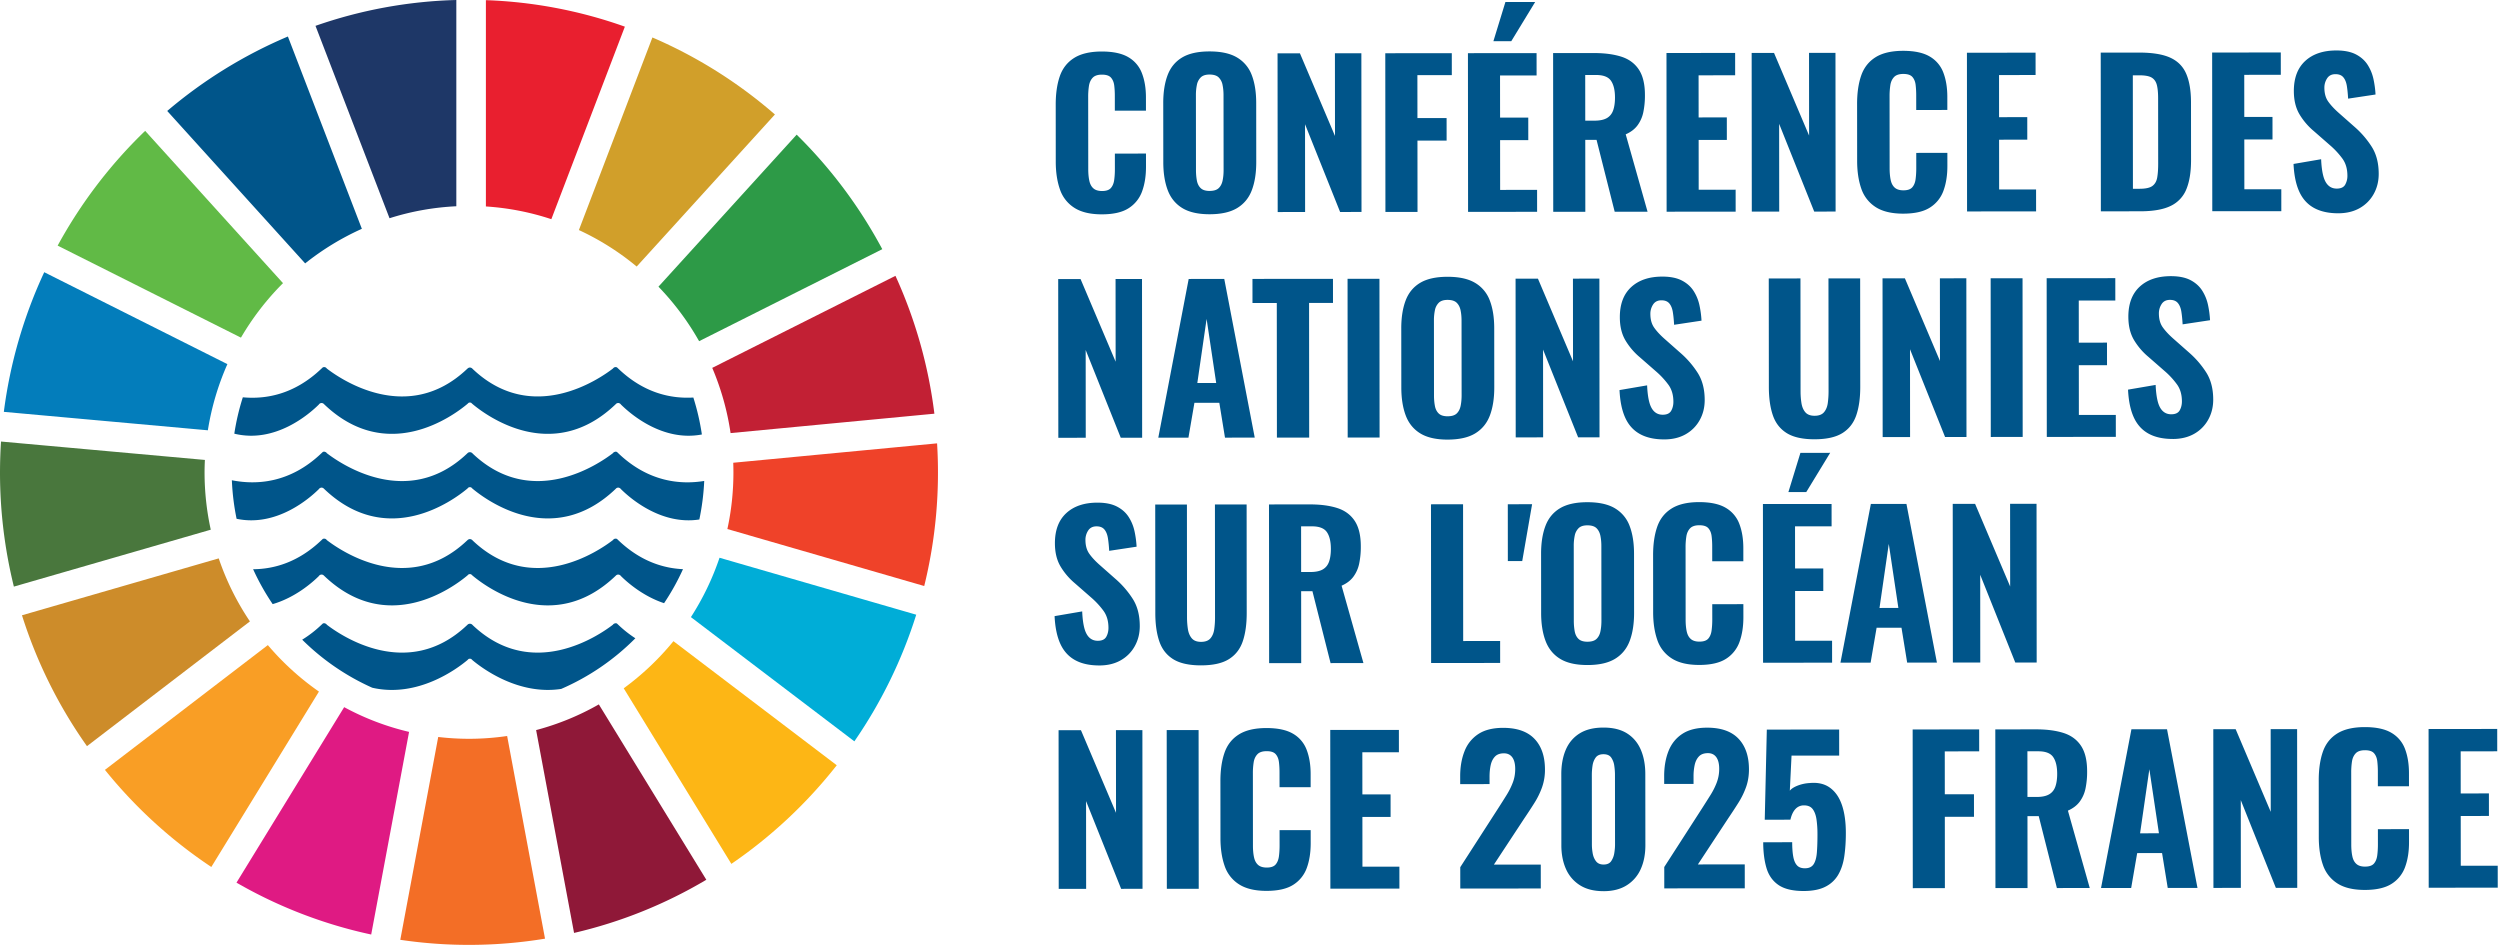
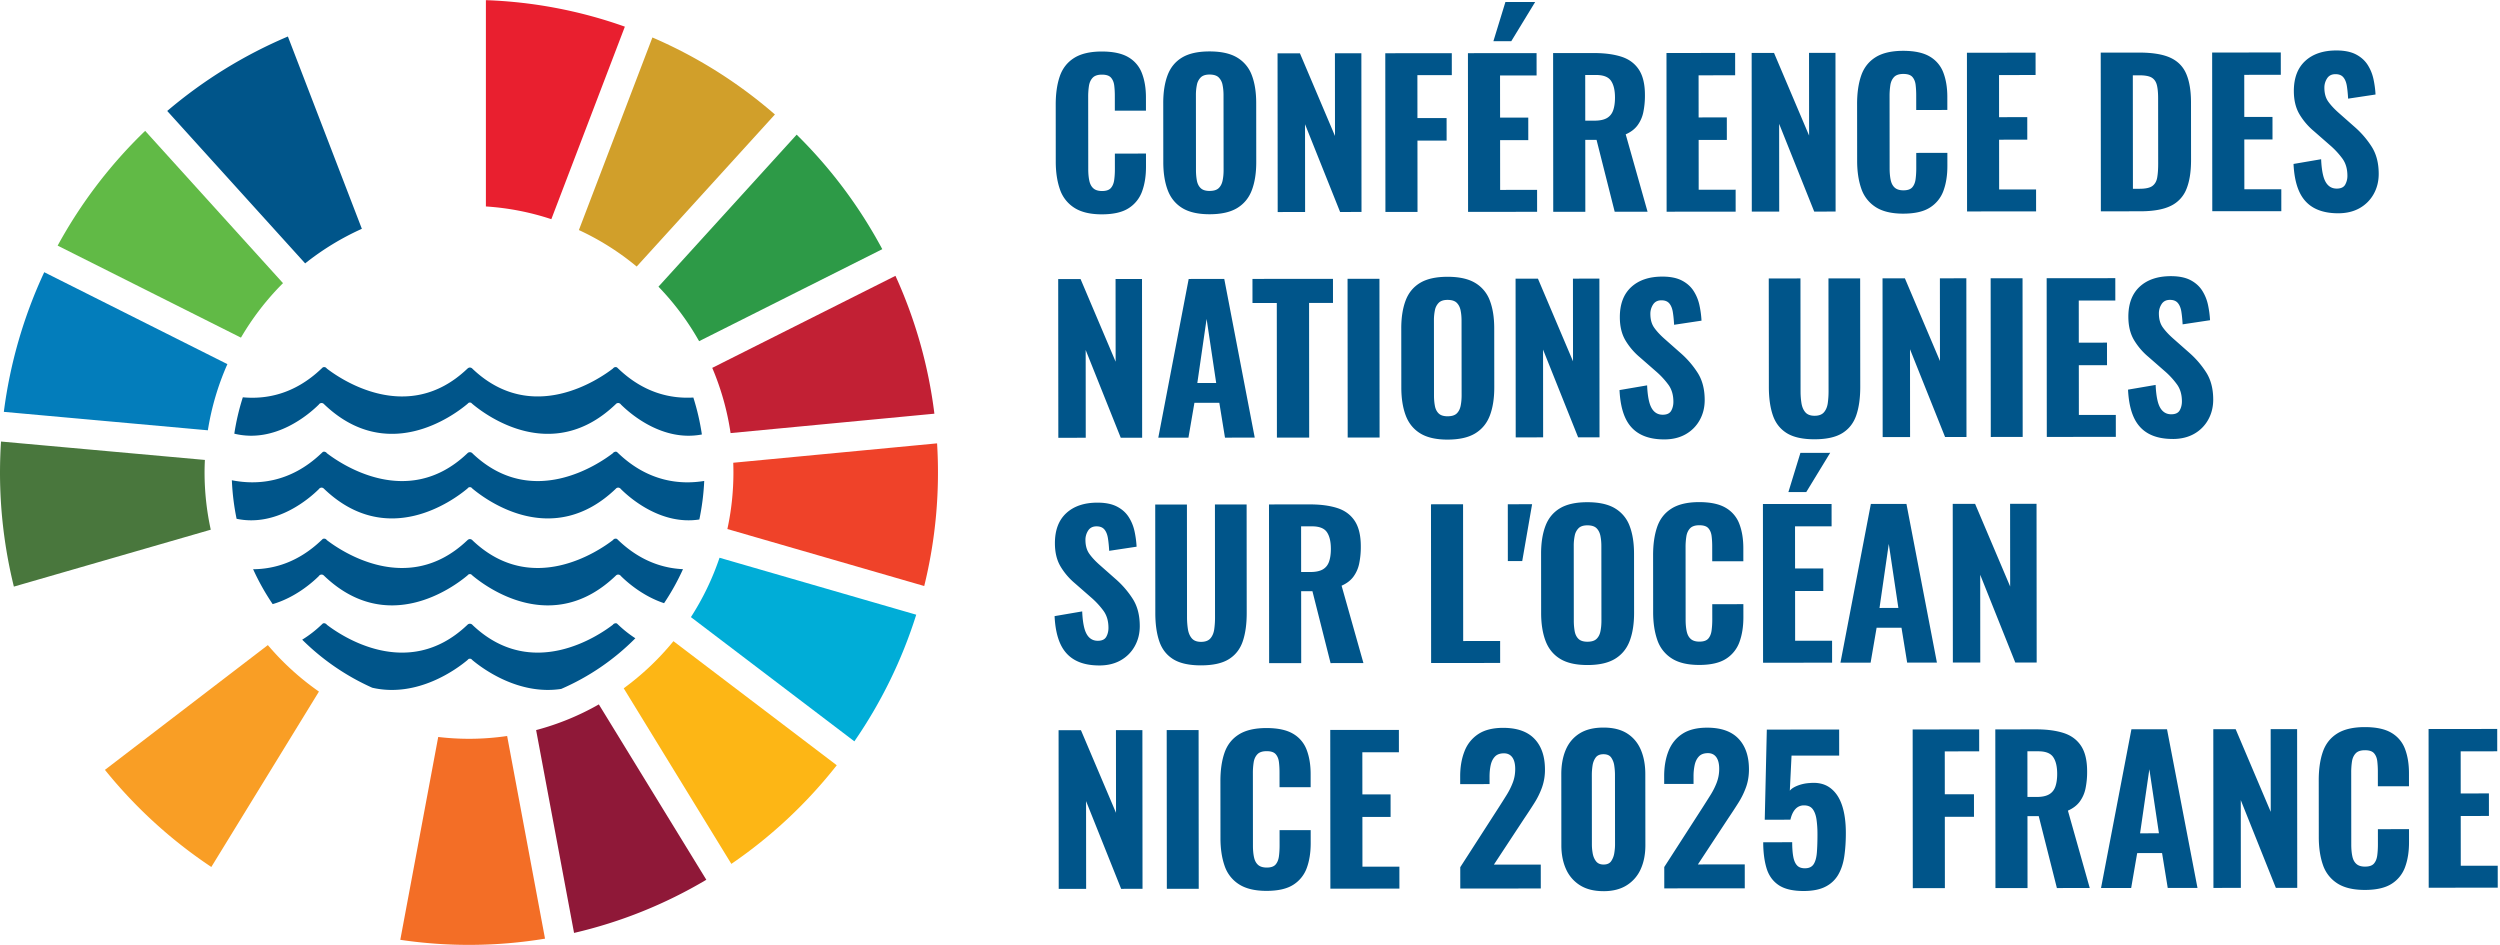
<svg xmlns="http://www.w3.org/2000/svg" width="254" height="96" fill="none">
  <g clip-path="url(#a)">
    <path fill="#00558A" d="M32.48 58.438a.34.34 0 0 1 .186-.062.33.33 0 0 1 .246.106c6.424 6.177 13.159 1.174 14.56 0l.138-.127a.3.3 0 0 1 .128-.026c.048 0 .096.007.134.026l.139.127c1.4 1.174 8.136 6.177 14.559 0 .001-.003.01-.008.013-.014a.33.33 0 0 1 .228-.092c.07 0 .134.026.186.062a.4.4 0 0 1 .095.096c.612.606 2.223 2.038 4.378 2.75a24 24 0 0 0 1.922-3.456c-2.036-.093-4.348-.824-6.561-2.934-.047-.044-.095-.087-.143-.138a.4.4 0 0 0-.144-.03c-.034 0-.071.009-.101.015a.4.4 0 0 0-.172.134c-1.467 1.127-8.203 5.721-14.202.084l-.087-.087a.37.37 0 0 0-.244-.101.36.36 0 0 0-.234.101l-.094.087c-5.995 5.637-12.738 1.043-14.204-.084a.36.36 0 0 0-.166-.134c-.035-.006-.07-.016-.108-.016a.4.4 0 0 0-.14.031c-.045.05-.097.094-.145.138-2.348 2.239-4.806 2.924-6.929 2.94a24 24 0 0 0 1.986 3.544c2.309-.67 4.046-2.21 4.687-2.844a.3.3 0 0 1 .09-.096M62.83 46.06l-.142-.135a.27.27 0 0 0-.245-.008.3.3 0 0 0-.172.127c-1.466 1.125-8.203 5.721-14.202.083l-.088-.089a.35.35 0 0 0-.243-.095.33.33 0 0 0-.235.095l-.093.089c-5.995 5.638-12.738 1.042-14.204-.084a.28.28 0 0 0-.166-.127.27.27 0 0 0-.248.008 3 3 0 0 1-.146.137c-3.204 3.05-6.613 3.224-9.09 2.733.057 1.336.219 2.644.482 3.915 4.055.856 7.404-2.07 8.353-3.009a.35.35 0 0 1 .275-.158.33.33 0 0 1 .23.095q.006.008.016.015c6.422 6.168 13.159 1.169 14.56 0l.138-.132a.3.3 0 0 1 .128-.022q.074-.001.135.022l.138.132c1.4 1.169 8.135 6.168 14.56 0 0-.004.007-.009.012-.015a.32.32 0 0 1 .227-.095.34.34 0 0 1 .186.064.4.4 0 0 1 .096.094c.917.91 4.082 3.68 7.961 3.08a24.4 24.4 0 0 0 .496-3.915c-2.44.398-5.674.094-8.718-2.804m1.721 18.787a11.7 11.7 0 0 1-1.721-1.358q-.07-.065-.143-.136a.28.28 0 0 0-.245-.008.3.3 0 0 0-.172.127c-1.466 1.126-8.203 5.721-14.202.083l-.088-.088a.35.35 0 0 0-.243-.095.33.33 0 0 0-.235.095l-.093.088c-5.995 5.638-12.738 1.043-14.204-.083a.28.28 0 0 0-.166-.127.27.27 0 0 0-.248.008 3 3 0 0 1-.146.136 11.6 11.6 0 0 1-1.943 1.501 24 24 0 0 0 7.12 4.883c4.617 1.058 8.608-1.924 9.65-2.793l.137-.132a.3.3 0 0 1 .128-.021q.074-.001.135.021l.138.132c.992.828 4.665 3.577 9.007 2.914a24.1 24.1 0 0 0 7.534-5.147M62.83 37.464q-.069-.063-.142-.137a.4.4 0 0 0-.144-.031c-.034 0-.071.01-.101.016a.4.4 0 0 0-.172.134c-1.467 1.127-8.203 5.72-14.202.083l-.087-.086a.37.37 0 0 0-.244-.102.36.36 0 0 0-.234.102l-.094.086c-5.995 5.638-12.738 1.044-14.204-.084a.37.37 0 0 0-.166-.133c-.035-.006-.07-.016-.108-.016a.4.4 0 0 0-.14.03c-.045.051-.097.095-.145.138-2.745 2.618-5.644 3.12-7.976 2.902a24 24 0 0 0-.865 3.696c4.159 1.02 7.618-2.001 8.585-2.957a.3.3 0 0 1 .09-.097.34.34 0 0 1 .185-.061.33.33 0 0 1 .246.106c6.424 6.177 13.159 1.174 14.56 0l.138-.127a.3.3 0 0 1 .128-.026c.048 0 .096.007.134.026l.139.127c1.4 1.174 8.136 6.177 14.559 0 .001-.003.01-.009.013-.015a.33.33 0 0 1 .228-.091c.07 0 .134.025.186.061.039.023.066.06.095.096.938.93 4.222 3.804 8.219 3.038a24 24 0 0 0-.867-3.753c-2.267.133-5.008-.44-7.613-2.925" />
    <path fill="#61BA46" d="M24.482 34.304a27.2 27.2 0 0 1 4.271-5.536L14.748 13.295a48.3 48.3 0 0 0-8.891 11.661z" />
    <path fill="#D19F2A" d="M58.815 23.374a26.7 26.7 0 0 1 5.873 3.707l14.044-15.45a47.7 47.7 0 0 0-12.447-7.824z" />
    <path fill="#C22034" d="m90.978 28.025-18.614 9.35a27 27 0 0 1 1.863 6.626l20.707-1.97a47.9 47.9 0 0 0-3.956-14.006" />
    <path fill="#2D9A47" d="m71.028 34.665 18.612-9.348a48.2 48.2 0 0 0-8.698-11.636L66.899 29.127a27.2 27.2 0 0 1 4.13 5.537" />
    <path fill="#49773D" d="M20.783 47.992c0-.422.014-.844.033-1.263L.104 44.86A50 50 0 0 0 0 47.992c0 4.002.493 7.89 1.41 11.607l20.003-5.782a27.3 27.3 0 0 1-.63-5.825" />
    <path fill="#FDB615" d="M68.422 65.143a27.3 27.3 0 0 1-5.052 4.787l10.936 17.84a48.2 48.2 0 0 0 10.709-10.02z" />
    <path fill="#EF4229" d="M74.516 47.992c0 1.975-.21 3.902-.615 5.757l20 5.79a48.2 48.2 0 0 0 1.306-14.494l-20.709 1.97q.017.489.018.977" />
    <path fill="#F99E25" d="M27.214 65.542 10.66 78.218a48.2 48.2 0 0 0 10.81 9.867l10.934-17.82a27.2 27.2 0 0 1-5.19-4.723" />
    <path fill="#037DBB" d="M21.119 43.718a27 27 0 0 1 1.984-6.722l-18.608-9.34A48 48 0 0 0 .39 41.845z" />
    <path fill="#8F1838" d="m71.762 89.383-10.92-17.816a26.6 26.6 0 0 1-6.373 2.61l3.855 20.608a47.1 47.1 0 0 0 13.438-5.402" />
    <path fill="#00ADD7" d="M73.104 56.667a27.2 27.2 0 0 1-2.907 6.032l16.607 12.62a48 48 0 0 0 6.285-12.865z" />
    <path fill="#F36E26" d="M51.525 74.778a27 27 0 0 1-3.875.284 27 27 0 0 1-3.127-.186L40.67 95.485a47.5 47.5 0 0 0 14.704-.117z" />
    <path fill="#E91F2F" d="M49.367 20.976a26.5 26.5 0 0 1 6.649 1.293l7.47-19.56A47 47 0 0 0 49.367.016z" />
-     <path fill="#DF1A83" d="M41.562 74.36a26.6 26.6 0 0 1-6.595-2.513l-10.94 17.829a47.2 47.2 0 0 0 13.687 5.271z" />
-     <path fill="#1E3767" d="M39.575 22.173a26.5 26.5 0 0 1 6.788-1.217V0a47.1 47.1 0 0 0-14.309 2.626z" />
-     <path fill="#CD8C2A" d="M25.392 63.134a27 27 0 0 1-3.169-6.402l-19.99 5.78A48 48 0 0 0 8.837 75.81z" />
    <path fill="#00558A" d="M31.004 26.76a27 27 0 0 1 5.761-3.513L29.25 3.709a47.6 47.6 0 0 0-12.26 7.565zm80.949-4.983q-1.78 0-2.816-.675a3.56 3.56 0 0 1-1.454-1.88q-.417-1.203-.418-2.796l-.004-5.793q-.002-1.672.412-2.877t1.451-1.862 2.815-.66q1.718 0 2.697.575a3.16 3.16 0 0 1 1.384 1.632q.407 1.055.407 2.448l.002 1.353-3.162.003-.001-1.513q0-.557-.06-1.045t-.327-.796-.919-.308q-.651 0-.948.32-.296.319-.375.826a7.4 7.4 0 0 0-.078 1.125l.007 7.326q0 .676.109 1.184t.416.776q.306.268.879.268.632 0 .899-.31.266-.307.335-.826.07-.517.068-1.095l-.001-1.572 3.161-.003.001 1.334q.002 1.413-.393 2.498a3.36 3.36 0 0 1-1.361 1.713q-.969.629-2.726.63m10.945-.009q-1.758 0-2.786-.635-1.029-.636-1.474-1.82t-.447-2.837l-.005-6.011q-.001-1.652.442-2.828.444-1.174 1.471-1.792 1.026-.618 2.785-.62 1.778-.001 2.816.625a3.48 3.48 0 0 1 1.483 1.79q.446 1.164.447 2.817l.005 6.011q.002 1.653-.442 2.837-.443 1.185-1.48 1.823t-2.815.64m-.002-2.37q.632 0 .929-.289.295-.288.394-.777.099-.487.098-1.045l-.007-7.624q0-.557-.099-1.035a1.45 1.45 0 0 0-.396-.766q-.297-.288-.929-.288-.592 0-.889.29a1.45 1.45 0 0 0-.394.766 5 5 0 0 0-.098 1.035l.006 7.625q.001.557.09 1.045.09.488.386.776t.909.288m6.917 2.144-.014-16.125 2.273-.002 3.563 8.398-.007-8.4 2.687-.003.014 16.124-2.174.002-3.564-8.915.008 8.918zm10.946-.01-.014-16.124 6.757-.006.002 2.23-3.497.003.004 4.36 2.963-.003.002 2.289-2.963.002.006 7.246zm8.397-.007-.014-16.124 6.974-.006.002 2.269-3.714.003.004 4.28 2.864-.002.002 2.289-2.864.002.004 5.057 3.754-.004.002 2.23zm2.573-17.34 1.222-3.983L155.974.2l-2.427 3.984zm6.08 17.333-.013-16.125 4.149-.003q1.62-.002 2.776.366t1.779 1.302q.624.935.625 2.587a8.3 8.3 0 0 1-.166 1.762 3.4 3.4 0 0 1-.592 1.334q-.424.568-1.195.907l2.22 7.861-3.339.003-1.844-7.304-1.146.001.006 7.306zm3.253-9.26h.948q.79-.002 1.245-.26.453-.26.641-.787.187-.528.187-1.304-.002-1.114-.407-1.702t-1.512-.586h-1.106zm8.266 9.25-.014-16.125 6.975-.006.002 2.27-3.715.003.004 4.28 2.865-.003.002 2.29-2.865.002.004 5.056 3.754-.003.002 2.23zm8.654-.008-.014-16.124 2.272-.002 3.564 8.398-.007-8.401 2.687-.002.013 16.124-2.173.002-3.564-8.915.008 8.918zm15.391.206q-1.778 0-2.816-.675a3.57 3.57 0 0 1-1.454-1.88q-.416-1.203-.417-2.796l-.005-5.793q-.001-1.672.413-2.877t1.45-1.862 2.815-.66q1.719 0 2.698.576a3.17 3.17 0 0 1 1.384 1.63q.405 1.056.407 2.449l.001 1.353-3.161.003-.001-1.513a9 9 0 0 0-.06-1.045q-.06-.487-.327-.796-.267-.308-.919-.308-.653.001-.948.32-.297.319-.375.826a7.4 7.4 0 0 0-.078 1.125l.006 7.326q.001.677.11 1.184t.415.776q.307.268.88.268.632 0 .899-.31.266-.307.335-.826.068-.517.068-1.095l-.001-1.572 3.161-.003.001 1.334q.001 1.413-.393 2.498a3.36 3.36 0 0 1-1.362 1.713q-.968.63-2.726.63m6.48-.224-.013-16.125 6.974-.006.002 2.27-3.714.003.003 4.28 2.865-.003.002 2.29-2.865.002.005 5.056 3.753-.003.002 2.23zm13.594-.012-.014-16.124 3.912-.004q2.035 0 3.171.525 1.137.527 1.612 1.65.476 1.126.477 2.877l.005 5.872q.001 1.792-.472 2.947a3.18 3.18 0 0 1-1.589 1.703q-1.116.55-3.111.55zm3.258-2.292h.691q.909-.002 1.294-.29.386-.29.483-.857.099-.567.098-1.403l-.006-6.65q0-.835-.129-1.343-.13-.507-.515-.746-.386-.238-1.254-.238l-.672.001zm8.063 2.282-.014-16.124 6.974-.006.002 2.27-3.714.002.003 4.28 2.865-.002.002 2.289-2.865.002.005 5.057 3.754-.003.001 2.23zm12.803.209q-1.482 0-2.471-.546-.988-.546-1.493-1.651-.504-1.104-.585-2.816l2.805-.48q.04.995.209 1.662t.515.994q.346.329.859.328.633 0 .86-.399a1.8 1.8 0 0 0 .226-.916q-.002-1.015-.485-1.701a8.2 8.2 0 0 0-1.276-1.383l-1.661-1.452a6.7 6.7 0 0 1-1.454-1.71q-.563-.956-.565-2.349-.001-1.99 1.154-3.056t3.17-1.068q1.205 0 1.976.396.77.399 1.196 1.064.426.667.594 1.453t.209 1.563l-2.786.42q-.04-.736-.129-1.294-.09-.557-.356-.875-.267-.319-.801-.318-.573 0-.849.428a1.7 1.7 0 0 0-.276.946q.001.857.386 1.403.387.547 1.058 1.144l1.622 1.432a9.3 9.3 0 0 1 1.73 2q.723 1.124.724 2.775 0 1.135-.512 2.051a3.7 3.7 0 0 1-1.431 1.435q-.92.517-2.163.52M107.526 44.478l-.013-16.124 2.272-.002 3.563 8.397-.007-8.4 2.687-.002.014 16.124-2.174.002-3.563-8.915.007 8.918zm10.156-.008 3.088-16.127 3.615-.003 3.096 16.121-3.023.003-.576-3.543-2.529.002-.609 3.544zm3.966-5.558 1.917-.001-.974-6.509zm8.086 5.548-.012-13.676-2.47.002-.002-2.449 8.18-.007.002 2.449-2.43.002.011 13.676zm7.191-.007-.013-16.124 3.24-.003.014 16.124zm10.156.211q-1.759 0-2.786-.635-1.029-.636-1.474-1.82t-.447-2.837l-.005-6.011q-.001-1.653.442-2.827.444-1.175 1.471-1.793 1.026-.618 2.785-.62 1.778-.001 2.816.625a3.48 3.48 0 0 1 1.483 1.79q.446 1.164.447 2.816l.005 6.012q.002 1.653-.442 2.837t-1.48 1.823q-1.037.637-2.815.64m-.002-2.37q.632 0 .928-.289.296-.288.395-.777.098-.487.098-1.045l-.007-7.624q0-.557-.099-1.035-.1-.478-.396-.766t-.929-.288q-.592 0-.889.29a1.45 1.45 0 0 0-.394.766 5 5 0 0 0-.098 1.036l.006 7.624q0 .557.09 1.045.089.488.386.776t.909.288m6.917 2.144-.014-16.125 2.272-.002 3.564 8.398-.007-8.4 2.687-.003.013 16.124-2.173.002-3.564-8.915.008 8.918zm15.095.206q-1.483 0-2.47-.546-.99-.546-1.494-1.65-.504-1.106-.585-2.817l2.805-.48q.04.994.209 1.662.168.666.515.995.345.329.86.327.631 0 .859-.399.226-.397.226-.915 0-1.015-.485-1.702a8.2 8.2 0 0 0-1.276-1.382l-1.661-1.452a6.7 6.7 0 0 1-1.453-1.71q-.565-.956-.565-2.35-.002-1.99 1.153-3.056t3.17-1.068q1.205 0 1.976.397.77.398 1.196 1.064t.594 1.452.209 1.563l-2.785.42q-.04-.736-.13-1.293-.09-.558-.356-.876-.267-.318-.801-.318-.573 0-.849.429a1.7 1.7 0 0 0-.276.946q0 .855.387 1.403.385.548 1.058 1.143l1.621 1.432a9.3 9.3 0 0 1 1.73 2q.723 1.123.724 2.776.001 1.134-.512 2.05a3.7 3.7 0 0 1-1.431 1.435q-.918.519-2.163.52m15.272-.013q-1.818 0-2.826-.625-1.008-.627-1.414-1.81t-.407-2.877l-.01-11.028 3.221-.003.01 11.487q0 .598.09 1.174.089.577.395.935t.939.358q.652 0 .958-.36.306-.358.385-.935.078-.578.078-1.175l-.01-11.486 3.22-.003.01 11.028q.001 1.694-.403 2.877-.404 1.185-1.411 1.813t-2.825.63m6.915-.225-.013-16.125 2.272-.002 3.563 8.398-.007-8.4 2.687-.003.014 16.124-2.174.002-3.564-8.915.008 8.918zm10.985-.01-.013-16.124 3.24-.003.014 16.124zm5.691-.005-.014-16.124 6.974-.006.002 2.27-3.714.003.003 4.28 2.865-.003.002 2.29-2.865.002.005 5.056 3.754-.003.001 2.23zm12.802.208q-1.481.002-2.47-.545-.988-.546-1.493-1.651-.504-1.104-.585-2.816l2.805-.48q.04.994.209 1.662.168.666.515.994.345.329.859.328.632 0 .86-.399.226-.397.226-.916-.002-1.015-.486-1.701a8 8 0 0 0-1.275-1.383l-1.661-1.451a6.7 6.7 0 0 1-1.454-1.711q-.563-.956-.565-2.349-.001-1.99 1.154-3.056t3.17-1.068q1.205 0 1.976.396.77.399 1.196 1.064.426.668.594 1.453.168.786.209 1.563l-2.786.42q-.04-.736-.129-1.294-.09-.557-.357-.875t-.8-.318q-.573 0-.849.429-.277.428-.276.945 0 .857.386 1.404t1.058 1.143l1.622 1.432a9.3 9.3 0 0 1 1.73 2q.722 1.123.724 2.776 0 1.135-.512 2.05a3.7 3.7 0 0 1-1.431 1.435q-.92.518-2.164.52M111.695 67.61q-1.482.002-2.47-.545t-1.493-1.65q-.505-1.105-.586-2.817l2.806-.48q.04.996.208 1.662.169.667.515.995.345.328.86.328.631 0 .859-.4.226-.398.226-.915 0-1.015-.485-1.702a8.2 8.2 0 0 0-1.276-1.382l-1.661-1.452a6.7 6.7 0 0 1-1.453-1.71q-.565-.956-.565-2.35-.002-1.99 1.153-3.056t3.17-1.068q1.205 0 1.976.397.771.398 1.196 1.064.426.666.594 1.452.169.787.209 1.563l-2.785.42q-.04-.736-.13-1.294-.089-.556-.356-.875t-.801-.318q-.573 0-.849.429a1.7 1.7 0 0 0-.276.946q.001.855.387 1.403.385.548 1.058 1.143l1.621 1.432a9.3 9.3 0 0 1 1.73 2q.723 1.123.724 2.776.001 1.135-.512 2.05a3.7 3.7 0 0 1-1.431 1.435q-.918.519-2.163.52m10.333-.009q-1.818 0-2.826-.625-1.008-.626-1.414-1.81t-.408-2.876l-.009-11.029 3.221-.002.009 11.486q.002.598.09 1.174.09.578.396.935.307.359.939.358.652 0 .958-.36.306-.357.384-.935.08-.578.078-1.175l-.009-11.486 3.22-.003.009 11.029q.001 1.692-.402 2.876-.405 1.186-1.411 1.813-1.008.629-2.825.63m6.915-.225-.014-16.125 4.149-.003q1.62-.002 2.777.366 1.155.367 1.779 1.302.622.936.624 2.587a8.3 8.3 0 0 1-.166 1.762 3.4 3.4 0 0 1-.592 1.334q-.424.568-1.194.907l2.219 7.861-3.339.003-1.843-7.304-1.146.001.006 7.306zm3.252-9.26h.948q.79-.001 1.245-.26.454-.26.641-.787.187-.528.187-1.304-.001-1.114-.406-1.702-.406-.587-1.512-.586l-1.107.001zm13.206 9.246-.014-16.125 3.26-.002.012 13.894 3.754-.003.002 2.23zm7.795-10.358-.004-5.773 2.469-.002-1.003 5.773zm8.09 10.563q-1.758.002-2.786-.635-1.029-.636-1.474-1.82-.446-1.183-.447-2.836l-.005-6.012q-.001-1.652.442-2.827.444-1.174 1.471-1.793 1.026-.618 2.785-.62 1.779 0 2.816.625a3.48 3.48 0 0 1 1.483 1.79q.446 1.166.447 2.817l.005 6.012q.002 1.652-.442 2.837-.443 1.185-1.48 1.823t-2.815.639m-.002-2.369q.633 0 .928-.29.297-.288.395-.776.098-.487.098-1.045l-.007-7.624q0-.558-.099-1.035-.1-.478-.396-.767-.297-.288-.929-.287-.592 0-.889.289a1.45 1.45 0 0 0-.394.767 5 5 0 0 0-.098 1.035l.006 7.624q.002.558.09 1.045.09.488.386.776t.909.288m11.363 2.359q-1.779.001-2.816-.674a3.56 3.56 0 0 1-1.454-1.88q-.416-1.204-.417-2.797l-.005-5.792q-.002-1.672.412-2.877t1.451-1.863 2.815-.66q1.719 0 2.697.576a3.17 3.17 0 0 1 1.385 1.631q.405 1.055.407 2.448l.001 1.354-3.161.002-.002-1.512q0-.558-.06-1.045t-.327-.796-.919-.308q-.651 0-.948.32-.296.318-.374.826a7 7 0 0 0-.078 1.124l.006 7.326q0 .677.109 1.184.109.508.416.776.306.27.879.268.632 0 .899-.309.266-.309.335-.826t.069-1.095l-.002-1.573 3.161-.003.002 1.334q0 1.414-.394 2.499a3.36 3.36 0 0 1-1.361 1.713q-.968.627-2.726.63m6.48-.225-.014-16.125 6.975-.005.002 2.269-3.715.003.004 4.28 2.865-.002.002 2.289-2.865.002.004 5.057 3.754-.004.002 2.23zm2.574-17.341 1.221-3.982 3.023-.003-2.427 3.983zm5.289 17.334 3.089-16.127 3.615-.003 3.096 16.122-3.023.002-.576-3.543-2.529.003-.609 3.544zm3.967-5.557 1.917-.002-.974-6.508zm7.453 5.547-.013-16.124 2.272-.002 3.563 8.397-.007-8.4 2.687-.003.014 16.125-2.174.002-3.563-8.915.007 8.918zm-90.845 22.995-.014-16.124 2.272-.002 3.564 8.397-.007-8.4 2.687-.003.013 16.124-2.173.002-3.564-8.915.008 8.918zm10.985-.01-.014-16.124 3.241-.003.013 16.125zm10.136.211q-1.779 0-2.816-.675a3.56 3.56 0 0 1-1.454-1.88q-.416-1.203-.417-2.796l-.005-5.793q-.002-1.672.412-2.877t1.451-1.863 2.815-.659q1.719 0 2.697.575a3.16 3.16 0 0 1 1.385 1.631q.405 1.056.407 2.448l.001 1.354-3.161.003-.002-1.513q0-.557-.06-1.045t-.326-.796q-.268-.309-.919-.308-.653 0-.948.32-.297.318-.375.826a7 7 0 0 0-.078 1.125l.006 7.325q0 .677.11 1.185.109.507.415.776.306.268.88.268.632 0 .898-.31.266-.307.336-.826.068-.518.068-1.095l-.002-1.573 3.162-.002.001 1.333q0 1.415-.393 2.499a3.36 3.36 0 0 1-1.362 1.713q-.968.629-2.726.63m6.48-.225-.013-16.124 6.974-.006.002 2.27-3.715.002.004 4.28 2.865-.002.002 2.29-2.865.002.004 5.056 3.754-.003.002 2.23zm13.198-.011-.002-2.17 3.887-6.035q.435-.677.819-1.295.385-.617.631-1.264.248-.647.246-1.384 0-.776-.297-1.184t-.85-.407q-.593 0-.909.329-.315.329-.434.866-.117.537-.117 1.175l.001.756-2.984.003-.001-.797q0-1.432.443-2.548a3.63 3.63 0 0 1 1.401-1.743q.958-.628 2.519-.63 2.114 0 3.182 1.113 1.068 1.114 1.069 3.124a5.3 5.3 0 0 1-.295 1.802 8 8 0 0 1-.779 1.593q-.483.767-1.036 1.584l-3.078 4.68 4.762-.004.002 2.429zm14.562.266q-1.443.001-2.392-.595a3.7 3.7 0 0 1-1.424-1.641q-.474-1.045-.476-2.418l-.006-7.226q-.001-1.413.452-2.48.454-1.065 1.402-1.663.948-.597 2.43-.599 1.462 0 2.401.595.938.597 1.394 1.661t.456 2.478l.007 7.226q0 1.374-.473 2.42a3.7 3.7 0 0 1-1.421 1.643q-.948.598-2.35.6m-.003-2.707q.534 0 .771-.34a2 2 0 0 0 .315-.806q.078-.467.078-.866l-.006-7.106q0-.438-.07-.916a1.9 1.9 0 0 0-.307-.826q-.238-.348-.79-.348-.554 0-.8.35-.248.348-.315.826a6.4 6.4 0 0 0-.069.916l.006 7.106q0 .4.08.866.08.468.336.806.258.338.771.338m6.167 2.422-.002-2.17 3.887-6.035q.433-.677.819-1.294.385-.618.631-1.265a3.9 3.9 0 0 0 .246-1.384q-.001-.776-.298-1.184-.296-.408-.849-.407-.594 0-.909.329-.316.33-.434.866a5.4 5.4 0 0 0-.117 1.175v.756l-2.983.003-.001-.796q-.001-1.434.442-2.549.444-1.114 1.402-1.743.958-.628 2.518-.63 2.114 0 3.182 1.113 1.068 1.114 1.07 3.124 0 .975-.295 1.802a8 8 0 0 1-.779 1.593q-.484.768-1.036 1.584l-3.078 4.68 4.761-.004.002 2.429zm14.166.267q-1.68 0-2.569-.615-.89-.616-1.216-1.731-.327-1.114-.329-2.608l2.944-.002q.001.876.11 1.473.11.597.396.895.287.3.86.278.573-.02.829-.438.257-.419.315-1.195.059-.776.058-1.831a10.4 10.4 0 0 0-.1-1.513q-.1-.657-.386-1.035-.288-.378-.88-.377a1.14 1.14 0 0 0-.879.379q-.345.378-.503 1.075l-2.608.002.21-9.157 7.35-.006.002 2.647-4.84.004-.175 3.564q.237-.3.799-.518a4 4 0 0 1 1.215-.26q1.245-.12 2.065.476t1.217 1.76.397 2.837q.002 1.275-.156 2.359-.157 1.085-.611 1.871a3.1 3.1 0 0 1-1.303 1.226q-.849.438-2.212.44m11.084-.288-.014-16.125 6.757-.006.002 2.23-3.497.003.004 4.36 2.963-.003.002 2.29-2.963.002.006 7.246zm8.397-.008-.014-16.124 4.149-.004q1.62 0 2.776.366 1.156.368 1.78 1.302.623.936.624 2.588a8.3 8.3 0 0 1-.166 1.762 3.4 3.4 0 0 1-.592 1.334q-.424.567-1.194.907l2.219 7.861-3.339.003-1.844-7.304h-1.145l.006 7.306zm3.252-9.26h.948q.79 0 1.245-.26.453-.258.641-.787.187-.527.187-1.304-.002-1.114-.407-1.701-.405-.588-1.512-.586h-1.106zm7.476 9.251 3.088-16.127 3.616-.003 3.096 16.122-3.023.002-.576-3.543-2.529.003-.61 3.544zm3.967-5.557 1.916-.002-.974-6.509zm7.453 5.547-.014-16.124 2.272-.002 3.564 8.398-.007-8.401 2.687-.002.013 16.124-2.173.002-3.564-8.915.008 8.918zm15.391.206q-1.778.001-2.816-.674a3.57 3.57 0 0 1-1.454-1.88q-.415-1.204-.417-2.797l-.005-5.793q-.001-1.671.413-2.876t1.45-1.863q1.037-.657 2.815-.66 1.719 0 2.698.576a3.17 3.17 0 0 1 1.384 1.63q.405 1.055.407 2.45l.001 1.353-3.161.002-.001-1.513a9 9 0 0 0-.06-1.044q-.06-.488-.327-.797-.267-.308-.919-.307-.653 0-.948.319-.297.32-.375.826a7.4 7.4 0 0 0-.078 1.125l.006 7.326q.001.677.11 1.184.108.508.415.776.307.27.88.268.632 0 .899-.31.266-.307.335-.826.068-.518.068-1.094l-.001-1.573 3.161-.003.001 1.334q.002 1.413-.393 2.499a3.36 3.36 0 0 1-1.362 1.713q-.968.627-2.726.63m6.48-.225-.013-16.125 6.974-.006.002 2.27-3.714.003.003 4.28 2.865-.003.002 2.29-2.865.002.004 5.056 3.754-.003.002 2.23z" />
  </g>
  <defs>
    <clipPath id="a">
      <path fill="#fff" d="M0 0h254v96H0z" />
    </clipPath>
  </defs>
</svg>